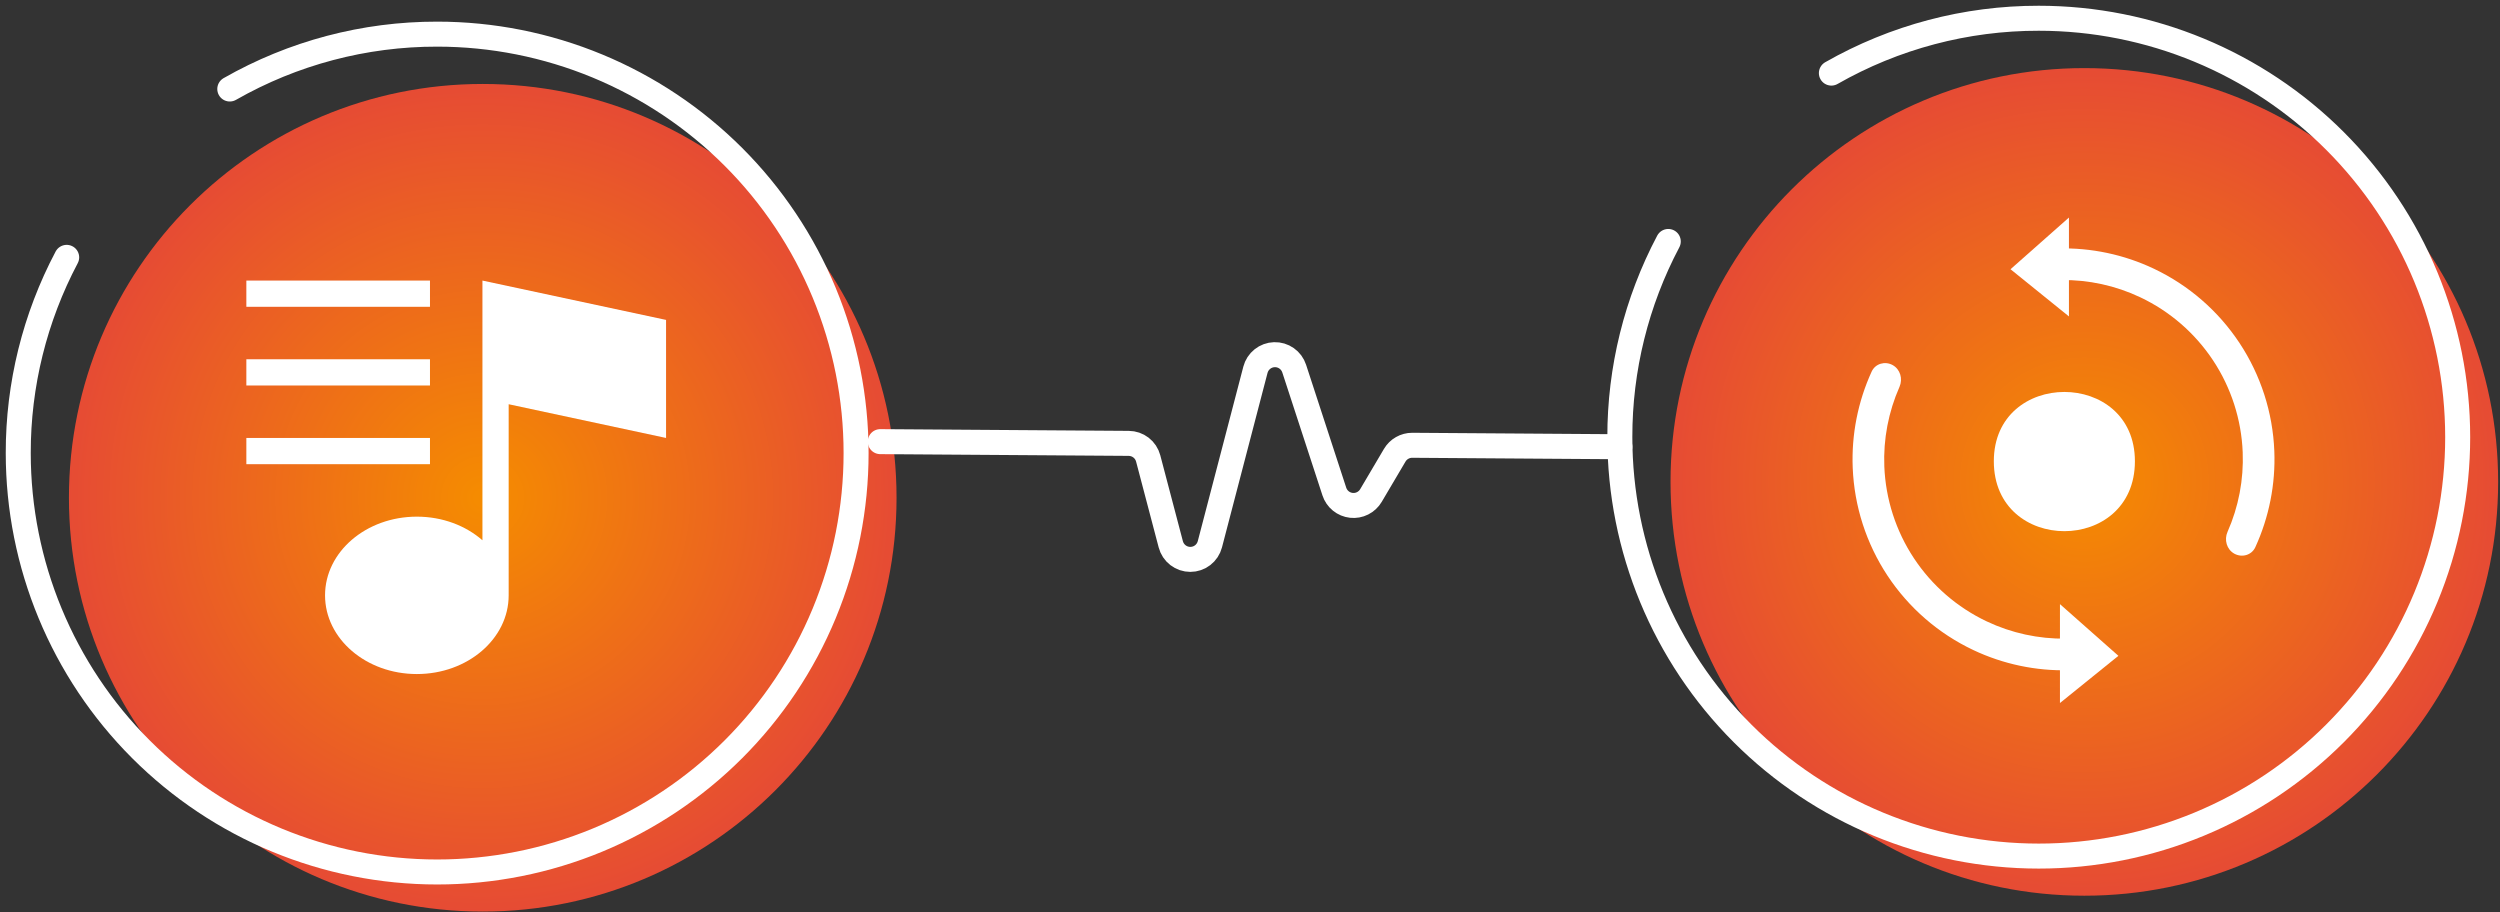
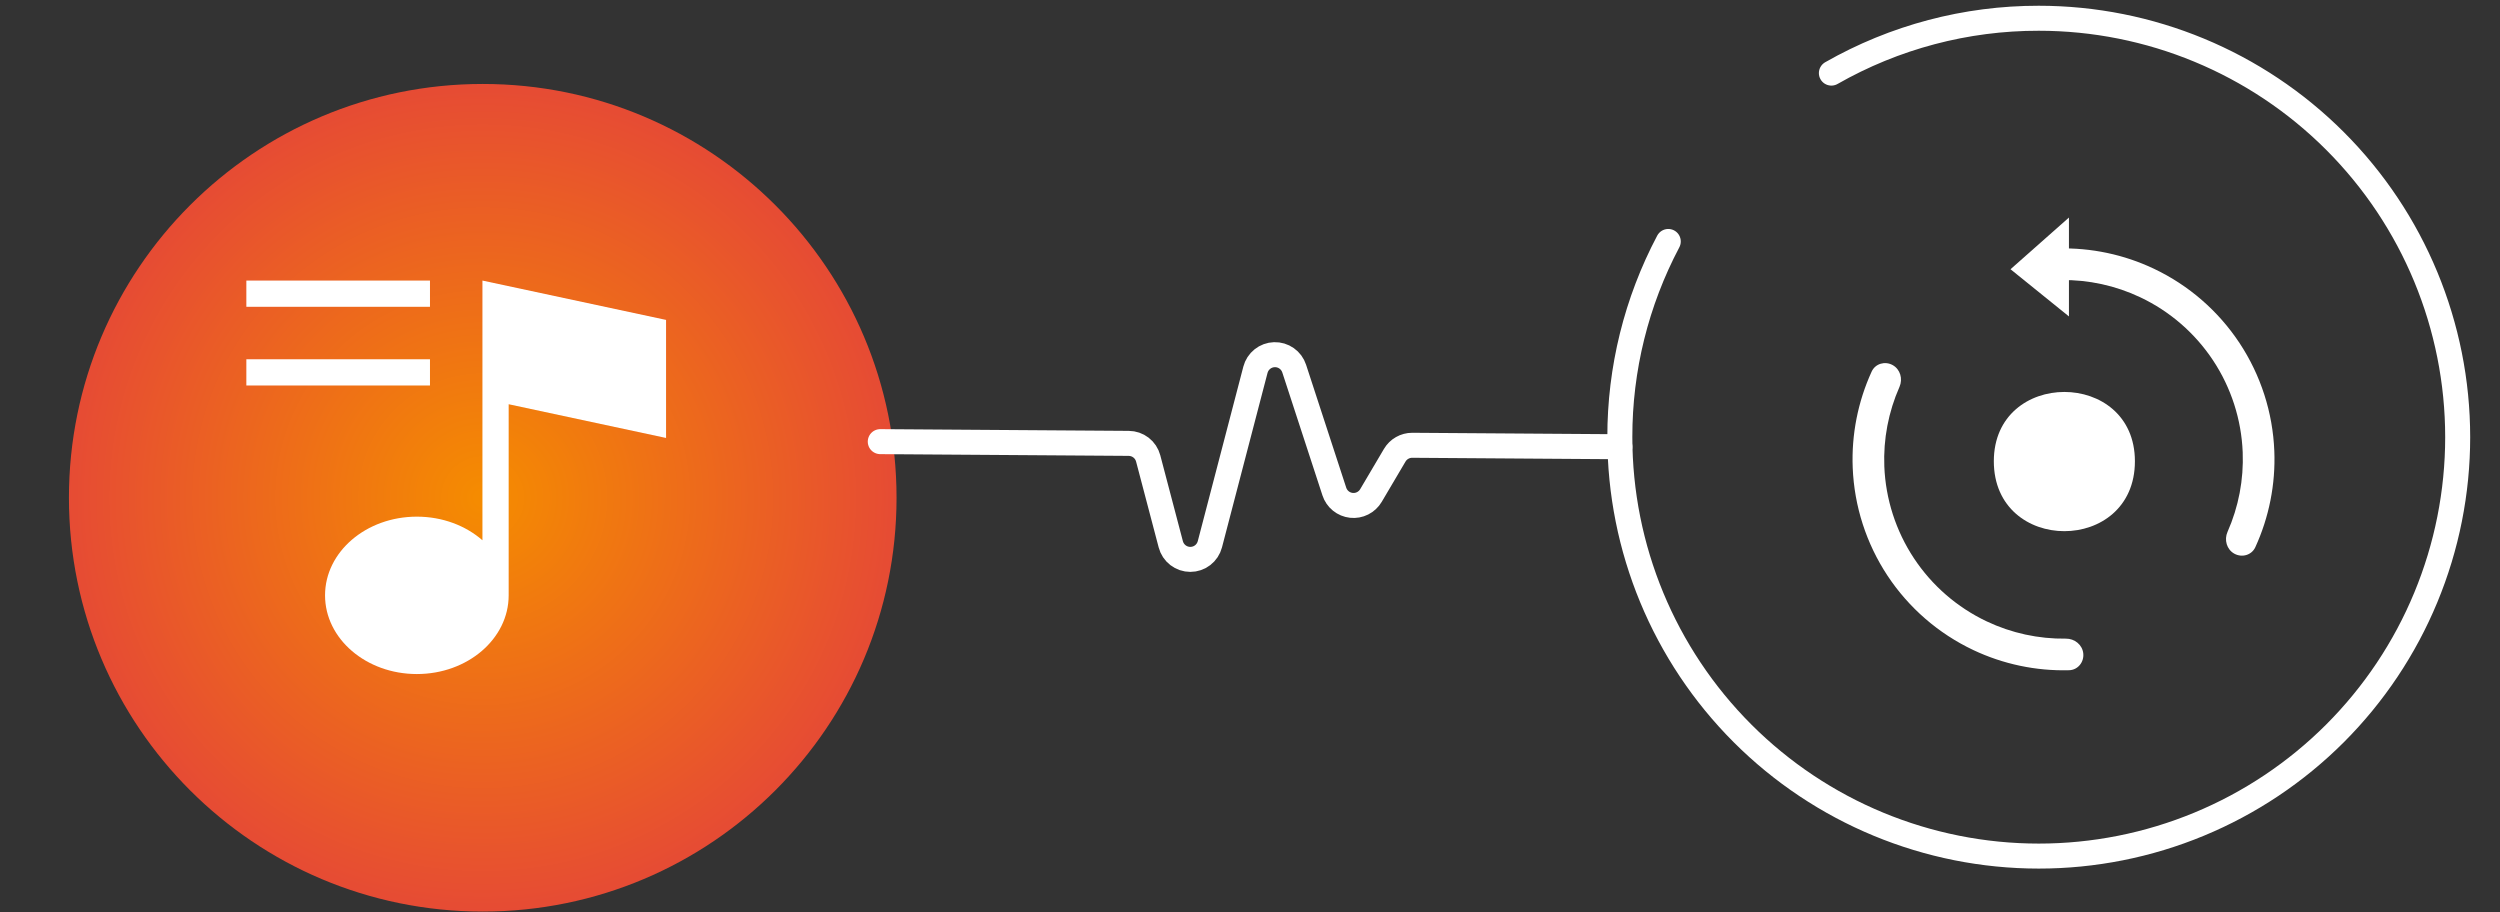
<svg xmlns="http://www.w3.org/2000/svg" width="274" height="100" viewBox="0 0 274 100" fill="none">
  <rect x="0" y="0" width="274" height="100" fill="#333333" stroke="none" />
  <path d="M52.908 99.908C77.956 99.908 98.261 79.603 98.261 54.555C98.261 29.507 77.956 9.202 52.908 9.202C27.86 9.202 7.555 29.507 7.555 54.555C7.555 79.603 27.86 99.908 52.908 99.908Z" fill="url(#paint0_radial_5776_139539)" />
-   <path d="M25.184 9.755C32.107 5.802 39.942 3.73 47.913 3.742C53.943 3.742 59.913 4.93 65.484 7.237C71.055 9.544 76.116 12.926 80.38 17.19C84.643 21.453 88.025 26.515 90.332 32.085C92.64 37.656 93.827 43.626 93.827 49.656C93.827 55.685 92.64 61.656 90.332 67.226C88.025 72.797 84.643 77.859 80.38 82.122C76.116 86.385 71.055 89.767 65.484 92.075C59.913 94.382 53.943 95.569 47.913 95.569C35.736 95.569 24.058 90.732 15.448 82.122C6.837 73.511 2 61.833 2 49.656C1.989 42.179 3.812 34.814 7.308 28.206" stroke="white" stroke-width="2.74" stroke-miterlimit="10" stroke-linecap="round" />
  <path d="M47.125 30.75H27V33.625H47.125V30.75Z" fill="white" />
  <path d="M47.125 39.375H27V42.25H47.125V39.375Z" fill="white" />
-   <path d="M27 48H47.125V50.875H27V48Z" fill="white" />
  <path d="M55.75 44.304V65.25C55.75 70.013 51.245 73.875 45.688 73.875C40.13 73.875 35.625 70.013 35.625 65.25C35.625 60.486 40.13 56.625 45.688 56.625C48.503 56.625 51.049 57.616 52.875 59.214V30.75L73 35.062V48L55.75 44.304Z" fill="white" />
-   <path d="M228.443 98.17C253.491 98.17 273.796 77.865 273.796 52.817C273.796 27.769 253.491 7.464 228.443 7.464C203.395 7.464 183.09 27.769 183.09 52.817C183.09 77.865 203.395 98.17 228.443 98.17Z" fill="url(#paint1_radial_5776_139539)" />
  <path d="M200.719 8.012C207.642 4.061 215.478 1.988 223.449 2C235.626 2 247.304 6.837 255.914 15.448C264.525 24.058 269.362 35.736 269.362 47.913C269.362 53.943 268.175 59.914 265.867 65.484C263.56 71.055 260.178 76.116 255.915 80.38C251.651 84.643 246.59 88.025 241.019 90.332C235.449 92.64 229.478 93.827 223.449 93.827C211.272 93.827 199.593 88.99 190.983 80.379C182.373 71.769 177.535 60.09 177.535 47.913C177.524 40.437 179.347 33.072 182.843 26.464" stroke="white" stroke-width="2.74" stroke-miterlimit="10" stroke-linecap="round" />
  <path fill-rule="evenodd" clip-rule="evenodd" d="M233.986 50.553C233.986 60.771 218.523 60.771 218.523 50.553C218.523 40.426 233.986 40.426 233.986 50.553Z" fill="white" />
  <path d="M226.756 34.681V23.843L220.352 29.508L226.756 34.681Z" fill="white" />
-   <path d="M225.771 77.052V66.213L232.176 71.878L225.771 77.052Z" fill="white" />
  <path d="M224.003 29.066C223.906 28.113 224.601 27.256 225.558 27.231C229.181 27.136 232.784 27.895 236.073 29.455C239.885 31.264 243.13 34.081 245.456 37.602C247.781 41.123 249.099 45.214 249.265 49.43C249.409 53.067 248.692 56.679 247.183 59.974C246.784 60.844 245.723 61.147 244.884 60.684C244.046 60.221 243.749 59.168 244.137 58.292C245.346 55.556 245.919 52.572 245.8 49.567C245.658 45.983 244.538 42.507 242.562 39.514C240.585 36.521 237.827 34.126 234.586 32.588C231.87 31.299 228.9 30.654 225.909 30.693C224.951 30.705 224.1 30.019 224.003 29.066Z" fill="white" />
  <path d="M228.327 71.621C228.424 72.574 227.73 73.432 226.773 73.457C223.15 73.553 219.546 72.796 216.257 71.237C212.444 69.43 209.198 66.614 206.871 63.093C204.545 59.573 203.226 55.483 203.057 51.267C202.912 47.63 203.627 44.018 205.135 40.722C205.534 39.852 206.595 39.549 207.434 40.012C208.272 40.475 208.569 41.527 208.183 42.403C206.974 45.14 206.402 48.124 206.522 51.129C206.666 54.712 207.787 58.189 209.765 61.181C211.743 64.173 214.501 66.567 217.742 68.103C220.46 69.391 223.429 70.035 226.421 69.995C227.378 69.983 228.23 70.668 228.327 71.621Z" fill="white" />
  <path d="M177.537 48.963L154.777 48.803C154.39 48.802 154.009 48.903 153.672 49.096C153.335 49.288 153.055 49.565 152.859 49.9L150.256 54.309C150.04 54.676 149.722 54.973 149.341 55.164C148.96 55.356 148.532 55.433 148.108 55.387C147.684 55.34 147.283 55.173 146.952 54.904C146.621 54.636 146.375 54.277 146.243 53.872L141.843 40.398C141.695 39.943 141.403 39.548 141.011 39.273C140.62 38.998 140.15 38.857 139.671 38.872C139.193 38.886 138.732 39.055 138.358 39.354C137.984 39.652 137.717 40.063 137.596 40.526L132.602 59.655C132.478 60.129 132.2 60.548 131.813 60.848C131.425 61.147 130.949 61.309 130.459 61.309C129.97 61.309 129.494 61.147 129.106 60.848C128.719 60.548 128.441 60.129 128.317 59.655L125.839 50.238C125.714 49.769 125.438 49.353 125.054 49.056C124.669 48.759 124.198 48.597 123.712 48.594L96.477 48.403" stroke="white" stroke-width="2.74" stroke-miterlimit="10" stroke-linecap="round" />
  <defs>
    <radialGradient id="paint0_radial_5776_139539" cx="0" cy="0" r="1" gradientUnits="userSpaceOnUse" gradientTransform="translate(52.908 54.555) scale(45.353)">
      <stop stop-color="#F58C00" />
      <stop offset="1" stop-color="#E64B34" />
    </radialGradient>
    <radialGradient id="paint1_radial_5776_139539" cx="0" cy="0" r="1" gradientUnits="userSpaceOnUse" gradientTransform="translate(228.443 52.817) scale(45.353)">
      <stop stop-color="#F58C00" />
      <stop offset="1" stop-color="#E64B34" />
    </radialGradient>
  </defs>
</svg>